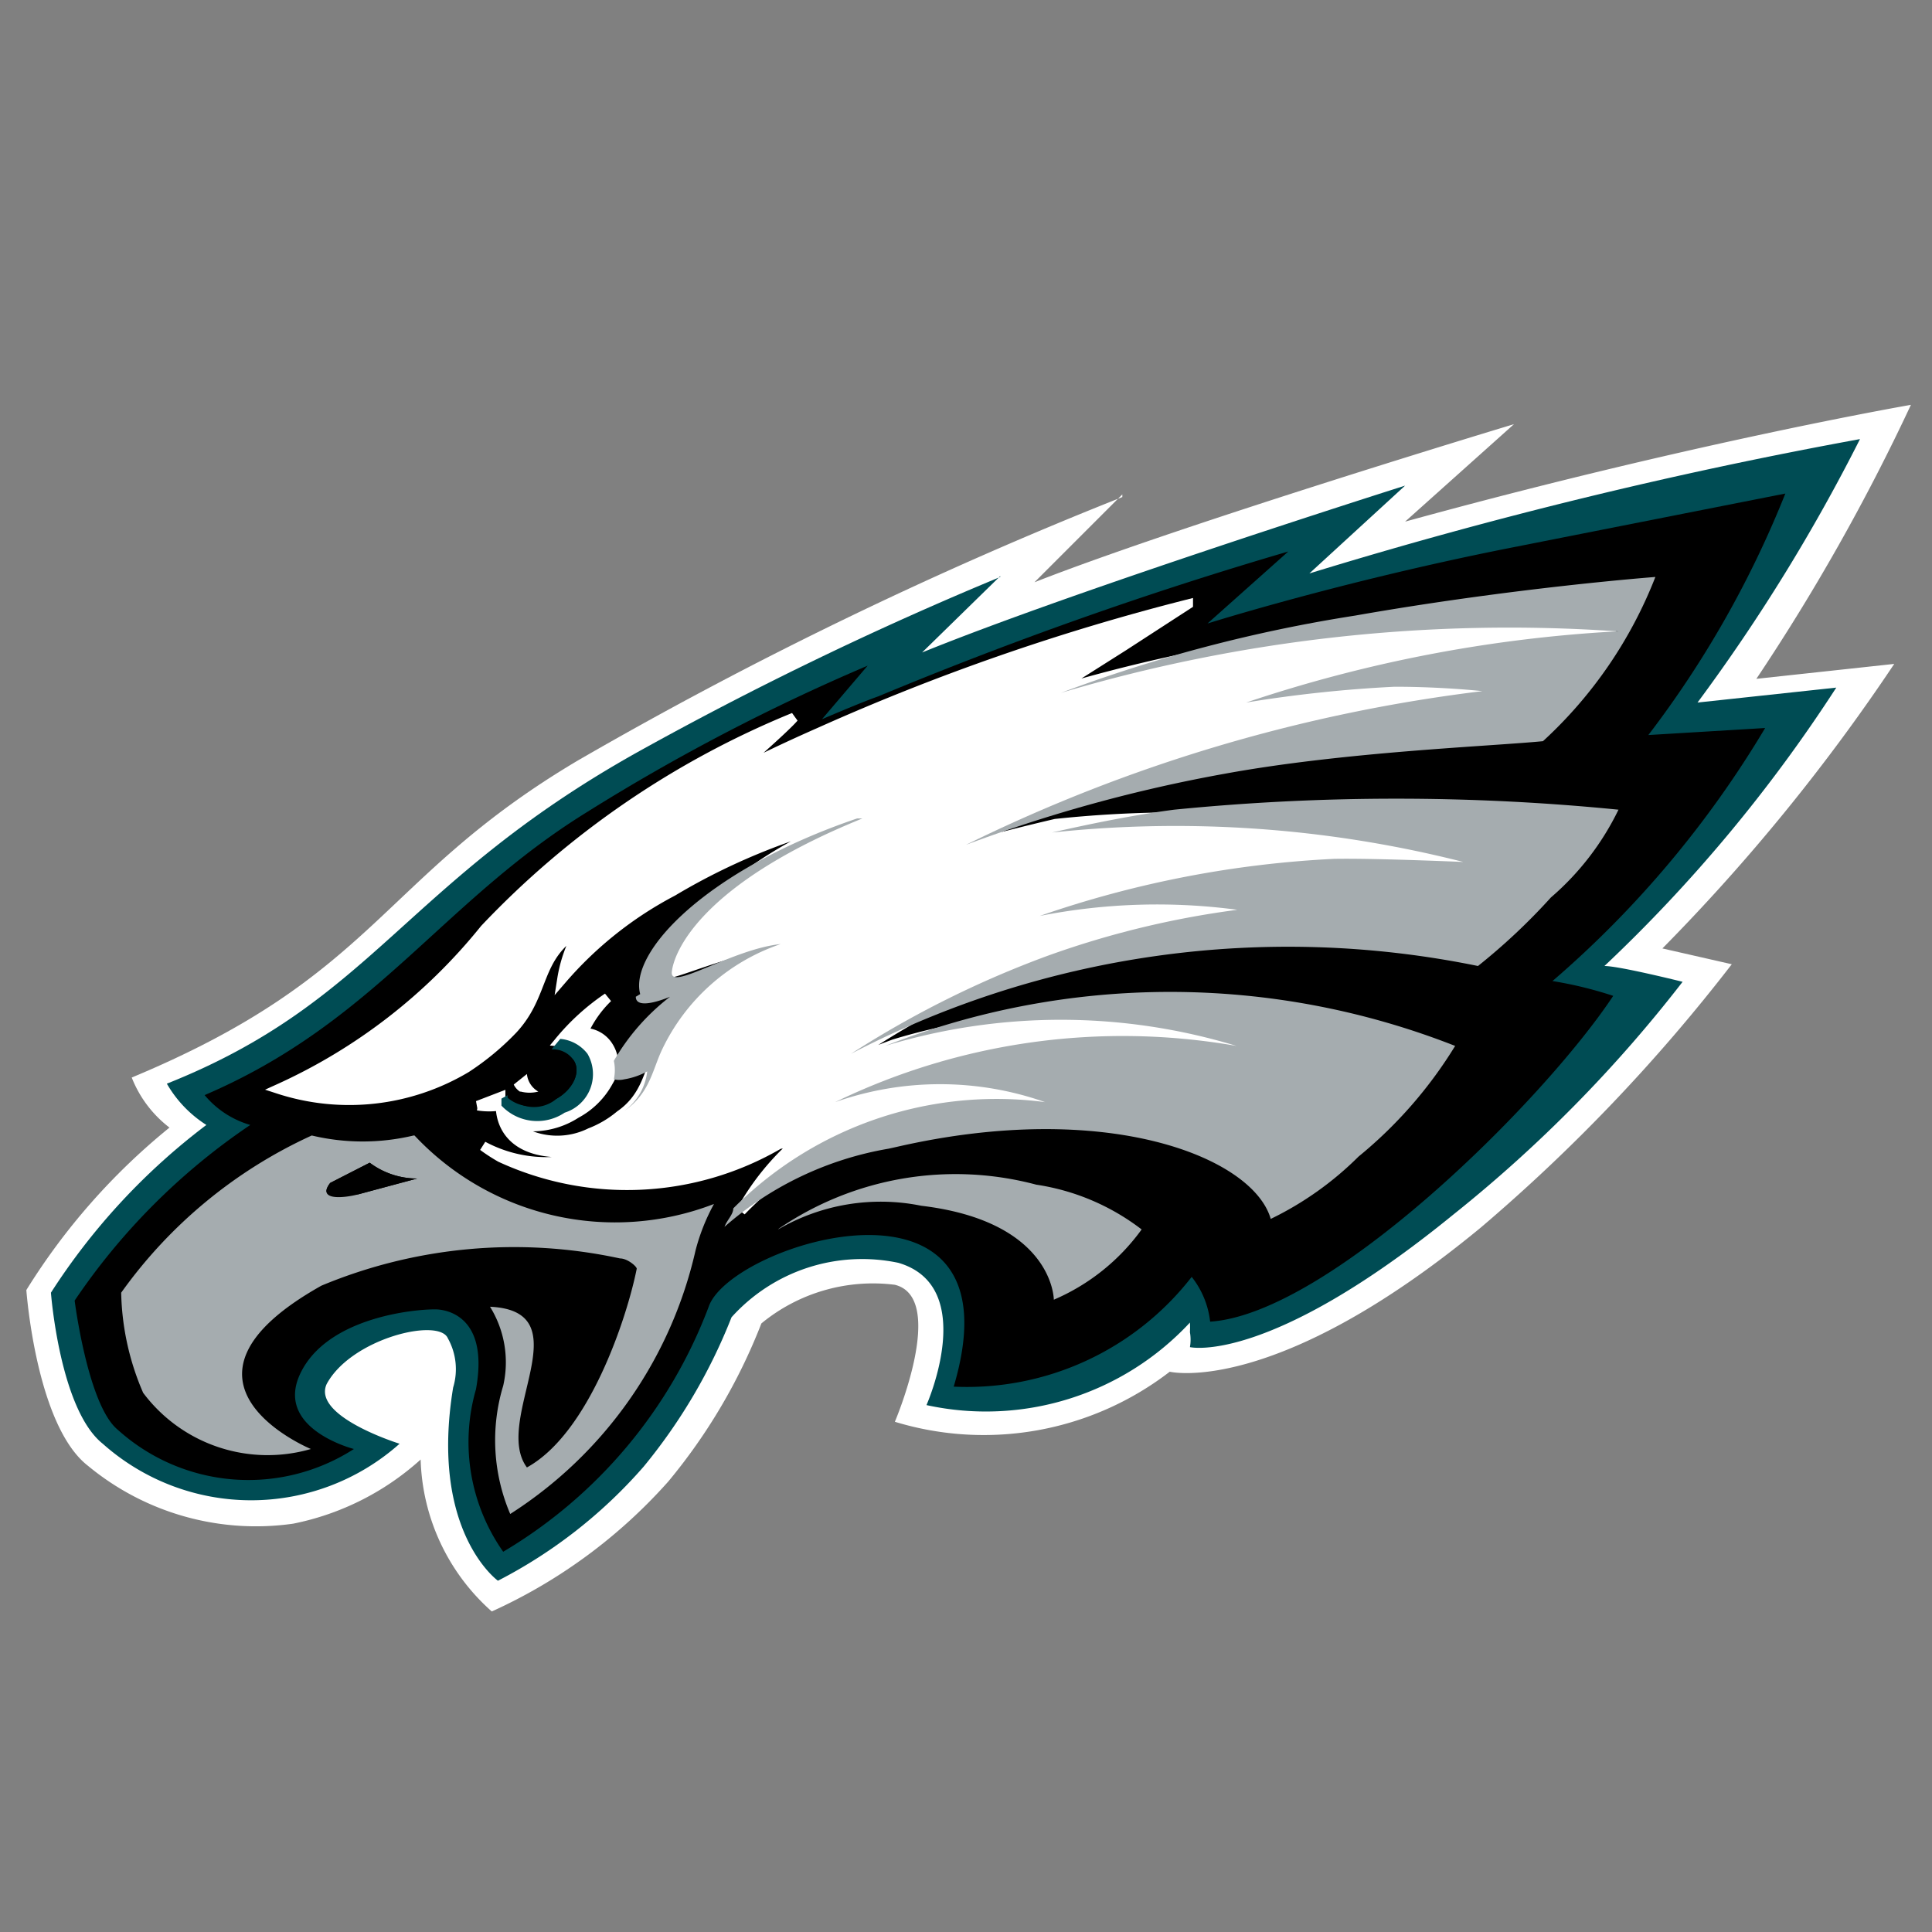
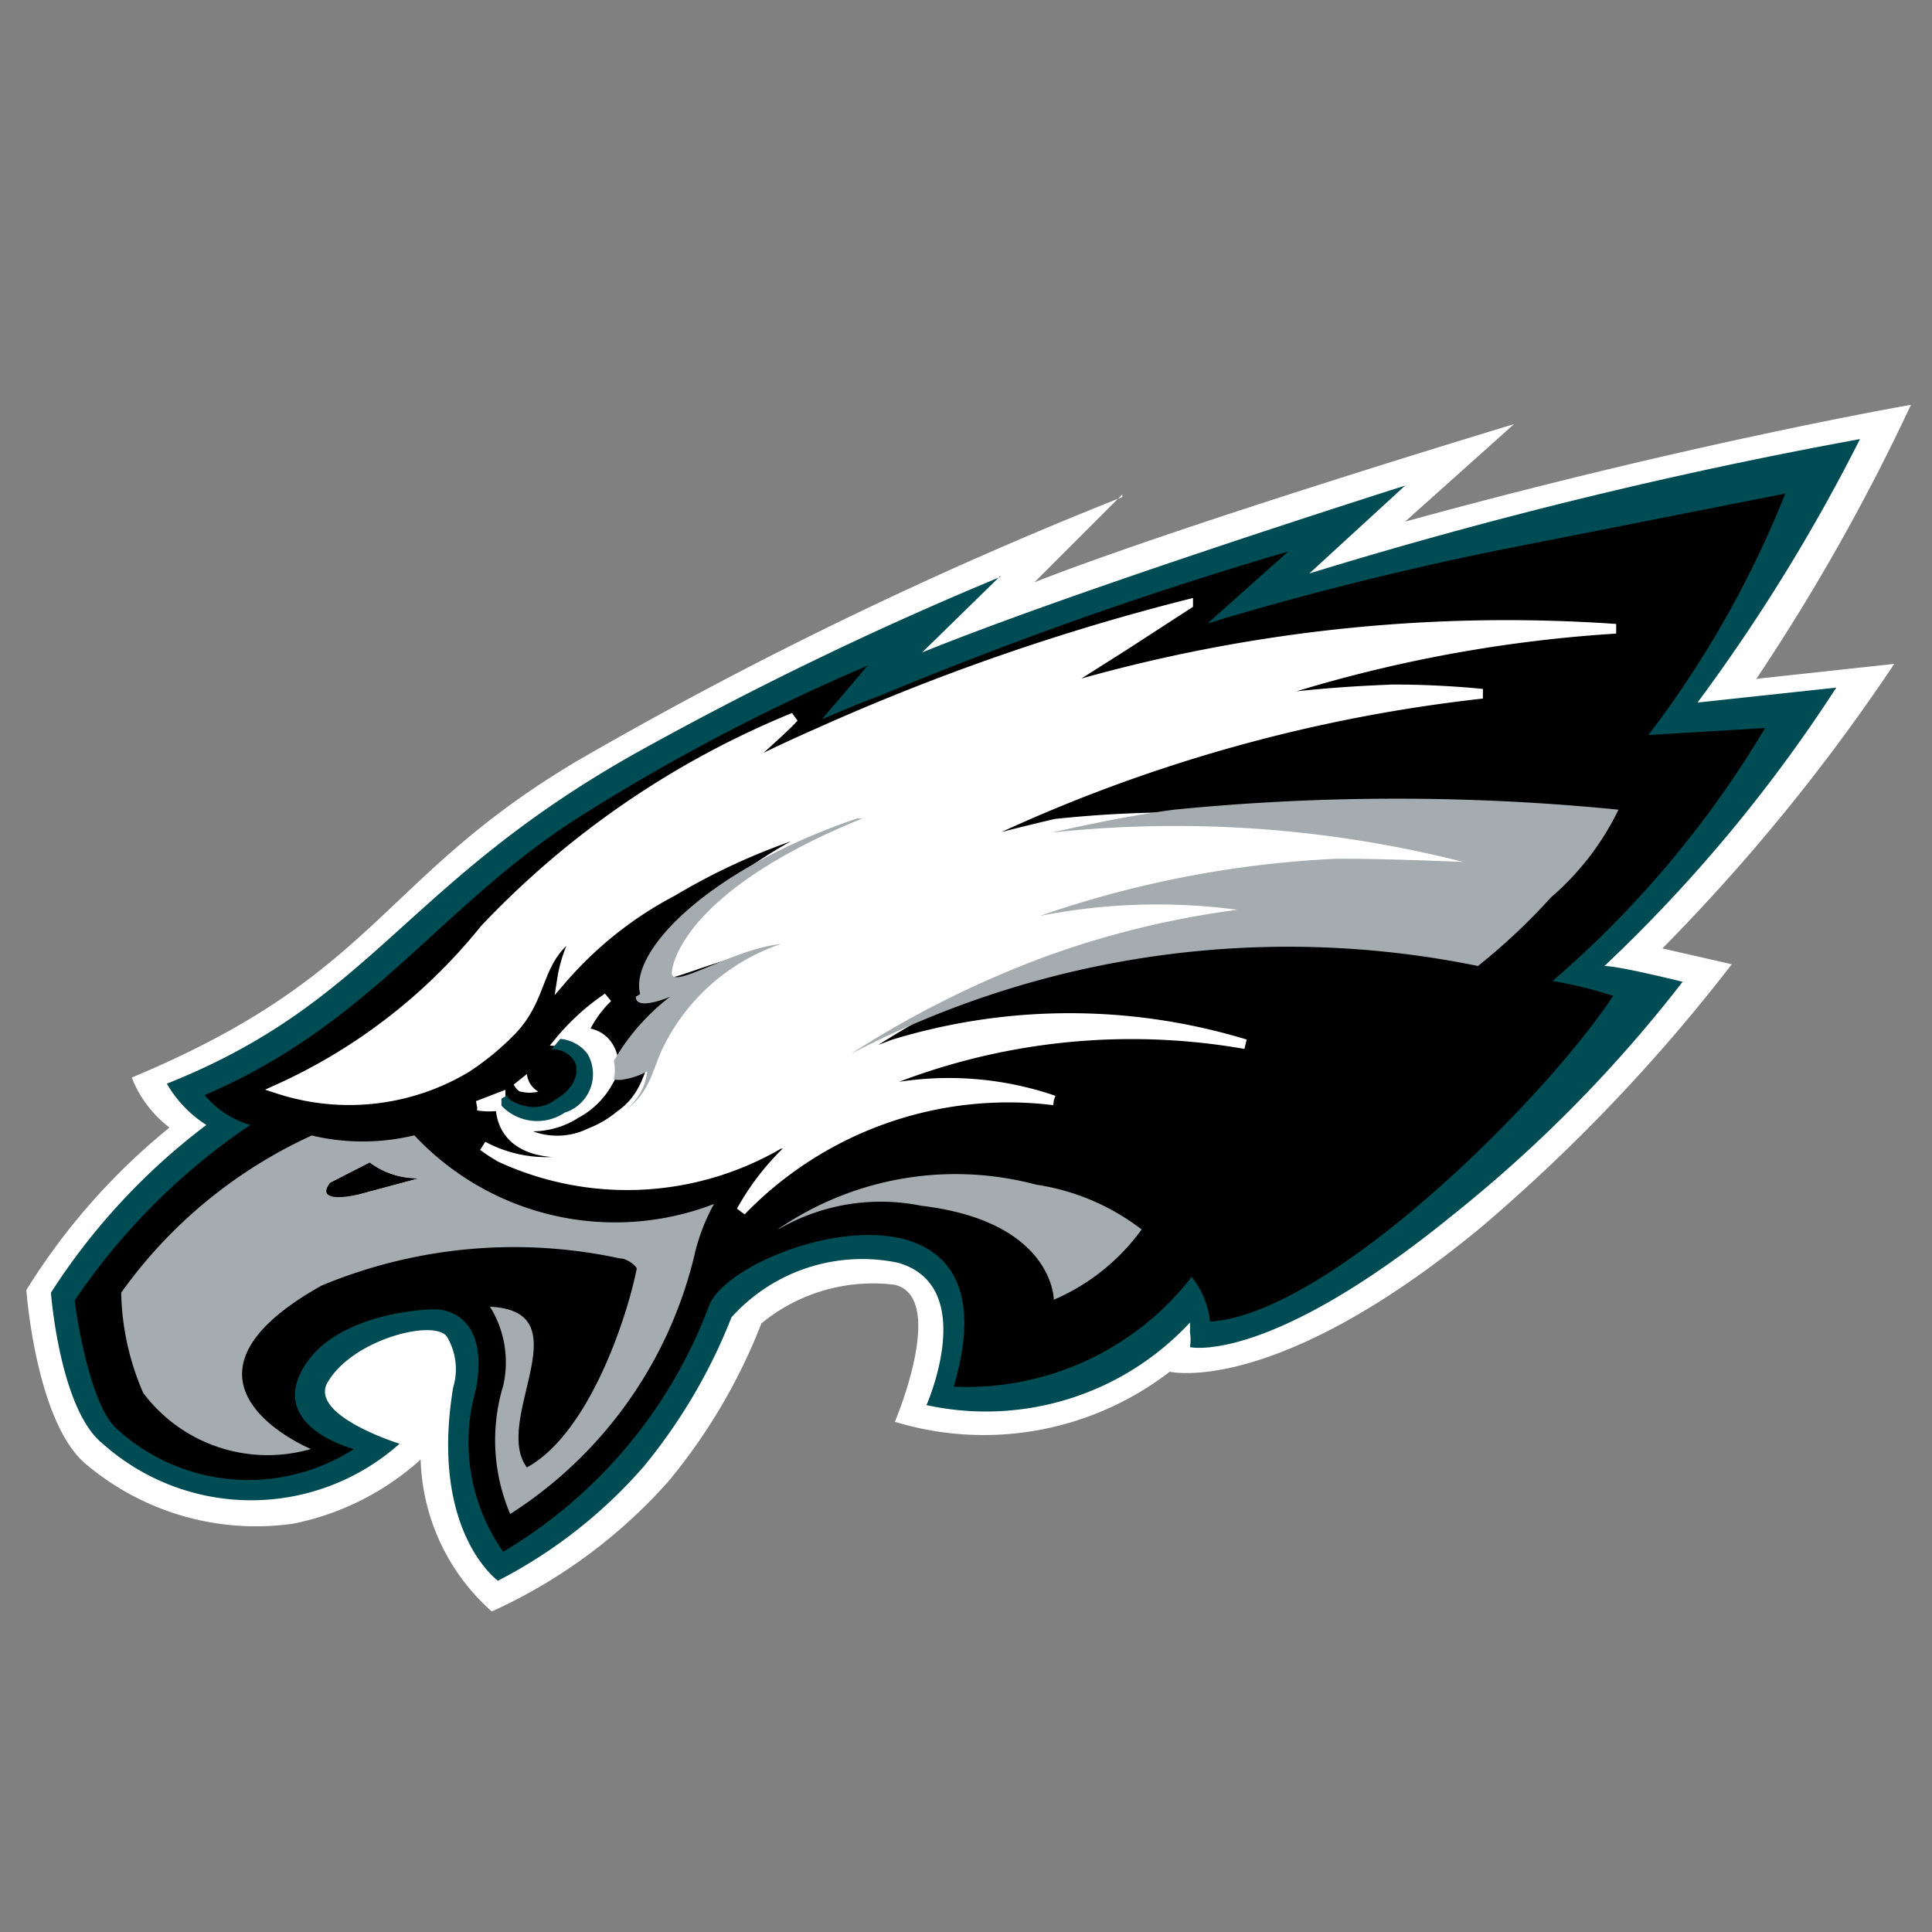
<svg xmlns="http://www.w3.org/2000/svg" id="Layer_1" data-name="Layer 1" viewBox="0 0 22 22">
  <rect x="0" y="0" width="22" height="22" fill="#808080" stroke="none" />
  <defs>
    <clipPath id="clip-path">
      <path d="M-5.58-3.9h33.17v30.78H-5.58z" style="fill:none" />
    </clipPath>
    <style>.cls-2{clip-path:url(#clip-path)}.cls-3{fill:#fff}.cls-4{fill:#004c54}.cls-6{fill:#a5acaf}</style>
  </defs>
  <g class="cls-2">
    <g class="cls-2">
      <path d="m12.78 5.63-1 1c1.71-.67 5.46-1.8 5.46-1.8L16 5.94c3.27-.9 5.76-1.33 5.76-1.33A23.5 23.5 0 0 1 20 7.73l1.57-.17a22 22 0 0 1-2.64 3.24l.79.18a19.8 19.8 0 0 1-2.86 3c-2.34 1.93-3.54 1.64-3.54 1.64a3.47 3.47 0 0 1-3.13.57s.6-1.41 0-1.56a2 2 0 0 0-1.52.44 6.5 6.5 0 0 1-1.06 1.8 6 6 0 0 1-2.01 1.48 2.4 2.4 0 0 1-.81-1.73 3.06 3.06 0 0 1-1.45.73A3 3 0 0 1 1 16.69c-.59-.46-.7-2-.7-2a7.4 7.4 0 0 1 1.63-1.85 1.33 1.33 0 0 1-.43-.57C4.31 11.1 4.32 10 6.58 8.66a47 47 0 0 1 6.2-3" class="cls-3" />
      <path d="m11.39 6.56-.89.87c1.77-.72 5.5-1.9 5.5-1.9l-1.09 1A55 55 0 0 1 21.18 5a20.6 20.6 0 0 1-1.85 3l1.58-.17A17.2 17.2 0 0 1 18.27 11c.17 0 .89.18.89.18a15.6 15.6 0 0 1-2.61 2.65c-2.11 1.72-3 1.51-3 1.51a.5.5 0 0 0 0-.17 1 1 0 0 0 0-.11 3.17 3.17 0 0 1-3 .94s.6-1.35-.32-1.62a2 2 0 0 0-1.9.62 6.3 6.3 0 0 1-1 1.7A5.6 5.6 0 0 1 5.67 18s-.78-.56-.51-2.2a.72.72 0 0 0-.06-.56c-.1-.24-1.1 0-1.38.52-.17.37.83.68.83.68a2.54 2.54 0 0 1-3.38 0c-.49-.39-.59-1.72-.59-1.72a7.4 7.4 0 0 1 1.77-1.91 1.36 1.36 0 0 1-.45-.47c2.36-.94 2.69-2.28 5.35-3.77a40 40 0 0 1 4.14-2" class="cls-4" />
      <path d="M17.67 11.17a4.5 4.5 0 0 1 .7.17c-.81 1.22-3.24 3.62-4.59 3.71a1 1 0 0 0-.21-.51 3.24 3.24 0 0 1-2.71 1.25c.79-2.66-2.54-1.64-2.79-.91a5.5 5.5 0 0 1-2.34 2.79 2.17 2.17 0 0 1-.31-1.85c.17-.94-.47-.91-.47-.91-.26 0-1.23.1-1.53.73s.61.86.61.86a2.22 2.22 0 0 1-2.69-.22C1 16 .85 14.81.85 14.81a7.4 7.4 0 0 1 2-2 1.06 1.06 0 0 1-.52-.34c1.94-.83 2.7-2.2 4.35-3.22a23 23 0 0 1 3.2-1.67l-.52.61S9.8 8 10 7.93a45 45 0 0 1 4.67-1.65l-.92.82s1.52-.48 3.44-.86l3.14-.62a11.6 11.6 0 0 1-1.56 2.75l1.33-.08a11.7 11.7 0 0 1-2.42 2.88M9.78 9.32h-.06M9.71 9.35l.01-.01z" />
      <path d="M12 12.53a3.68 3.68 0 0 0-2.39 0 7.5 7.5 0 0 1 4.57-.64 6.87 6.87 0 0 0-4 0c-.51.19-.82.34-.82.34s.13-.09.37-.22a11.4 11.4 0 0 1 2.23-1.16 10.3 10.3 0 0 1 2.15-.52 6.9 6.9 0 0 0-2.25.07 12 12 0 0 1 3.35-.65c.55 0 1.81.05 1.81.05a13.3 13.3 0 0 0-5-.42c-.73.17-1.31.34-1.31.34a3 3 0 0 1 .3-.12 17.9 17.9 0 0 1 5.87-1.7s-.45-.05-1-.05a15 15 0 0 0-1.69.15 16 16 0 0 1 4.21-.84 17.9 17.9 0 0 0-6.35.7H12l.79-.5.74-.48a25.7 25.7 0 0 0-4.2 1.46c-.68.3-1 .48-1 .48s.59-.51.71-.65a10.1 10.1 0 0 0-3.52 2.41 6.4 6.4 0 0 1-2.35 1.82 2.6 2.6 0 0 0 2.14-.24 3 3 0 0 0 .53-.44c.38-.41.25-.83.76-1.13a1.6 1.6 0 0 0-.2.56 4.3 4.3 0 0 1 1.26-1 7.3 7.3 0 0 1 2.26-.88h-.11C7.92 10 7.61 11 7.6 11.07s.68-.26 1.24-.32A2.32 2.32 0 0 0 7.49 12c-.11.23-.14.5-.43.7a1.2 1.2 0 0 1-.34.2.85.85 0 0 1-.75 0 .3.3 0 0 1-.09-.09.92.92 0 0 0 .68-.13.9.9 0 0 0 .37-.37.37.37 0 0 0 0-.39.33.33 0 0 0-.29-.16 1.3 1.3 0 0 1 .28-.4 2.6 2.6 0 0 0-.55.5.44.44 0 0 1 .31.17.46.46 0 0 1-.26.62.56.56 0 0 1-.72-.08v-.08l-.26.1a.8.8 0 0 0 .26 0c0 .27.2.71 1.24.46a1.52 1.52 0 0 1-1.44 0 2 2 0 0 0 .2.13 3.44 3.44 0 0 0 3.17-.15 2 2 0 0 1 .21-.03 2.9 2.9 0 0 0-.64.79A4.23 4.23 0 0 1 12 12.53" class="cls-3" />
      <path d="M12 12.53a3.68 3.68 0 0 0-2.39 0 7.5 7.5 0 0 1 4.57-.64 6.87 6.87 0 0 0-4 0c-.51.19-.82.34-.82.34s.13-.09.37-.22a11.4 11.4 0 0 1 2.23-1.16 10.3 10.3 0 0 1 2.15-.52 6.9 6.9 0 0 0-2.25.07 12 12 0 0 1 3.35-.65c.55 0 1.81.05 1.81.05a13.3 13.3 0 0 0-5-.42c-.73.17-1.31.34-1.31.34a3 3 0 0 1 .3-.12 17.9 17.9 0 0 1 5.87-1.7s-.45-.05-1-.05a15 15 0 0 0-1.69.15 16 16 0 0 1 4.21-.84 17.9 17.9 0 0 0-6.35.7H12l.79-.5.74-.48a25.7 25.7 0 0 0-4.2 1.46c-.68.3-1 .48-1 .48s.59-.51.71-.65a10.1 10.1 0 0 0-3.52 2.41 6.4 6.4 0 0 1-2.35 1.82 2.6 2.6 0 0 0 2.14-.24 3 3 0 0 0 .53-.44c.38-.41.25-.83.76-1.13a1.6 1.6 0 0 0-.2.56 4.3 4.3 0 0 1 1.26-1 7.3 7.3 0 0 1 2.26-.88h-.11C7.92 10 7.61 11 7.6 11.07s.68-.26 1.24-.32A2.32 2.32 0 0 0 7.49 12c-.11.23-.14.5-.43.7a1.2 1.2 0 0 1-.34.2.85.85 0 0 1-.75 0 .3.3 0 0 1-.09-.09.92.92 0 0 0 .68-.13.9.9 0 0 0 .37-.37.37.37 0 0 0 0-.39.33.33 0 0 0-.29-.16 1.3 1.3 0 0 1 .28-.4 2.6 2.6 0 0 0-.55.5.44.44 0 0 1 .31.17.46.46 0 0 1-.26.62.56.56 0 0 1-.72-.08v-.08l-.26.1a.8.8 0 0 0 .26 0c0 .27.2.71 1.24.46a1.52 1.52 0 0 1-1.44 0 2 2 0 0 0 .2.13 3.44 3.44 0 0 0 3.17-.15 2 2 0 0 1 .21-.03 2.9 2.9 0 0 0-.64.79A4.23 4.23 0 0 1 12 12.53" style="fill:none;stroke:#fff;stroke-width:.11px" />
      <path d="M7.24 11.35c0 .17.39 0 .39 0a2.5 2.5 0 0 0-.64.73.5.5 0 0 1 0 .21.25.25 0 0 0 .12 0 .8.8 0 0 0 .26-.09.65.65 0 0 1-.26.45c.29-.2.32-.47.43-.7a2.32 2.32 0 0 1 1.35-1.2c-.56.06-1.26.54-1.24.32s.32-1 2.17-1.75h-.06c-1.71.58-2.6 1.52-2.47 2" class="cls-6" />
      <path d="M6.53 12.07c.09.13 0 .33-.19.44a.4.4 0 0 1-.52 0v-.06l-.11.06v.08a.56.56 0 0 0 .72.08.46.46 0 0 0 .26-.67.44.44 0 0 0-.31-.17l-.1.12a.28.28 0 0 1 .25.12" class="cls-4" />
      <path d="M6.34 12.51c.19-.11.28-.31.19-.44a.28.28 0 0 0-.25-.07l-.28.23a.26.26 0 0 0 .12.24.4.4 0 0 1-.2 0 .2.2 0 0 1-.07-.08l-.07.05v.06a.4.4 0 0 0 .52 0" />
      <path d="M5.93 12.43a.4.4 0 0 0 .2 0 .26.26 0 0 1-.13-.2l-.15.12a.2.2 0 0 0 .07.08" class="cls-3" />
      <path d="M17 9.83s-1.26-.06-1.81-.05a12 12 0 0 0-3.35.65 6.9 6.9 0 0 1 2.25-.07 10.3 10.3 0 0 0-2.15.52A11.4 11.4 0 0 0 9.69 12a10.77 10.77 0 0 1 7.14-1 7 7 0 0 0 .83-.78 3.1 3.1 0 0 0 .77-1 25.6 25.6 0 0 0-5.06 0c-.46.06-.95.16-1.39.26a13.3 13.3 0 0 1 5 .42" class="cls-6" />
-       <path d="M10.21 13.06c2.4-.55 4.06.12 4.26.82a3.7 3.7 0 0 0 1-.71 5 5 0 0 0 1.1-1.26 8.87 8.87 0 0 0-6.49 0 6.87 6.87 0 0 1 4 0 7.5 7.5 0 0 0-4.57.64 3.6 3.6 0 0 1 2.39 0 4.23 4.23 0 0 0-3.55 1.21c0 .07-.07.13-.1.21a3.8 3.8 0 0 1 1.87-.89M18.4 7.19a16 16 0 0 0-4.21.81 15 15 0 0 1 1.69-.18c.55 0 1 .05 1 .05A18.3 18.3 0 0 0 11 9.62a17 17 0 0 1 2.95-.81c1.37-.25 3-.31 3.62-.37a5 5 0 0 0 1.28-1.87s-1.6.12-3.42.44a17 17 0 0 0-3.35.88 17.9 17.9 0 0 1 6.35-.7" class="cls-6" />
      <path d="M8.86 14a2.32 2.32 0 0 1 1.63-.27C12 13.91 12 14.8 12 14.8a2.4 2.4 0 0 0 1-.8 2.6 2.6 0 0 0-1.2-.51 3.57 3.57 0 0 0-2.93.5M4.08 13.6c-.15 0-.48.08-.32-.13l.45-.23a.9.9 0 0 0 .54.18Zm.63-.67a2.5 2.5 0 0 1-1.16 0 5.44 5.44 0 0 0-2.17 1.79 3 3 0 0 0 .25 1.14 1.77 1.77 0 0 0 1.91.64s-1.84-.76.12-1.86a5.7 5.7 0 0 1 3.4-.31c.09 0 .2.1.19.12-.11.55-.54 1.87-1.25 2.26-.4-.54.65-1.78-.42-1.83a1.2 1.2 0 0 1 .15.9 2.14 2.14 0 0 0 .08 1.46 4.83 4.83 0 0 0 2.11-3 2.3 2.3 0 0 1 .21-.53 3.13 3.13 0 0 1-3.41-.78" class="cls-6" />
      <path d="M3.76 13.47c-.16.21.17.17.32.13l.67-.18a.9.9 0 0 1-.54-.18z" />
    </g>
  </g>
</svg>